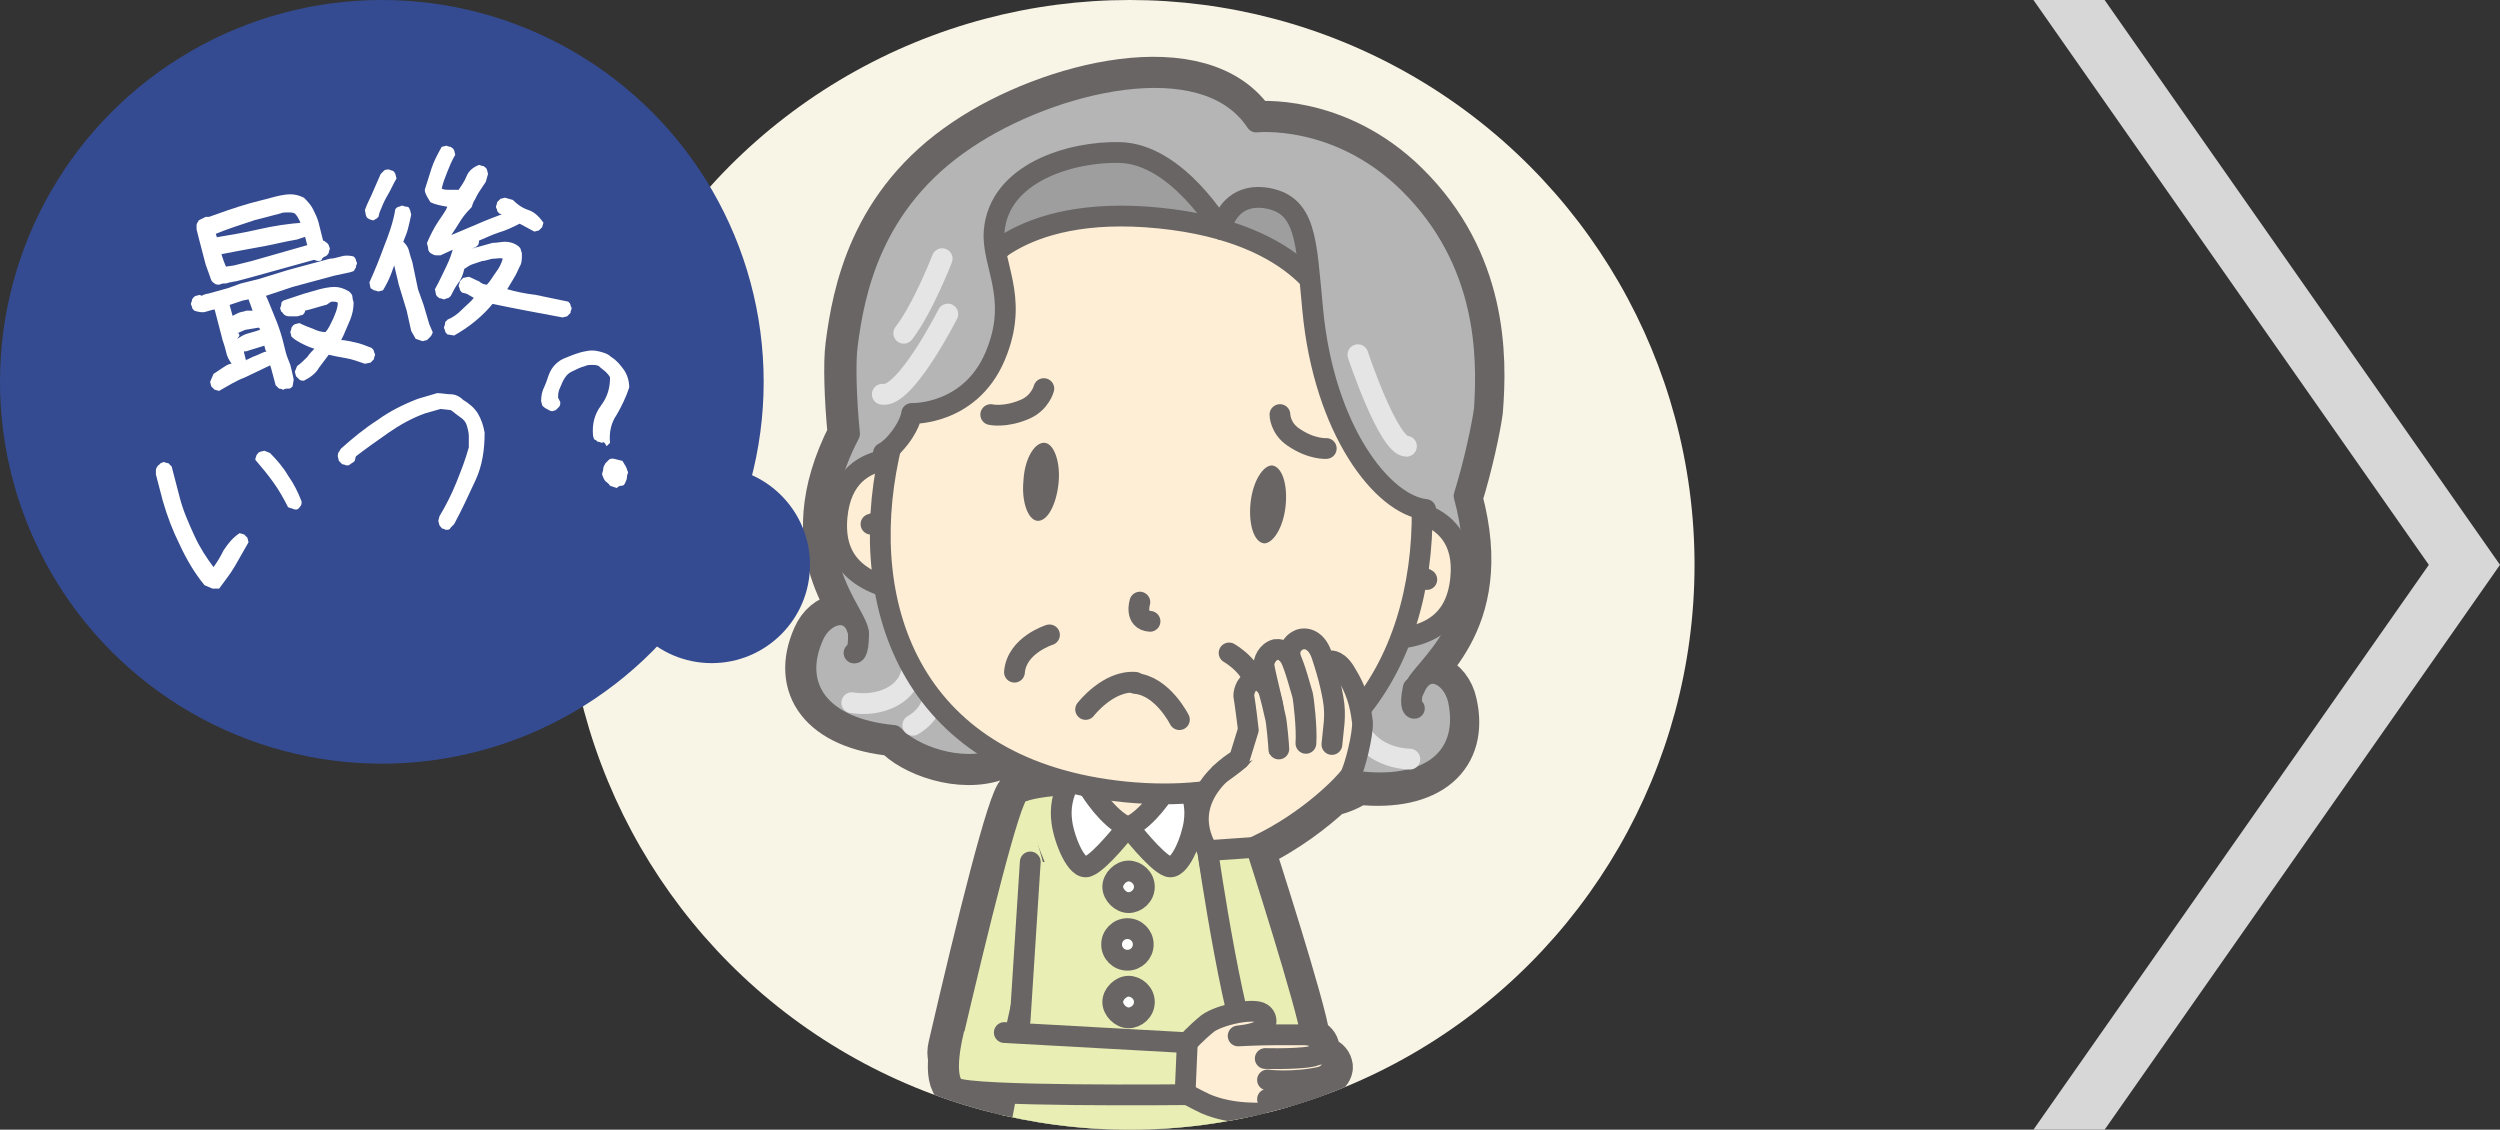
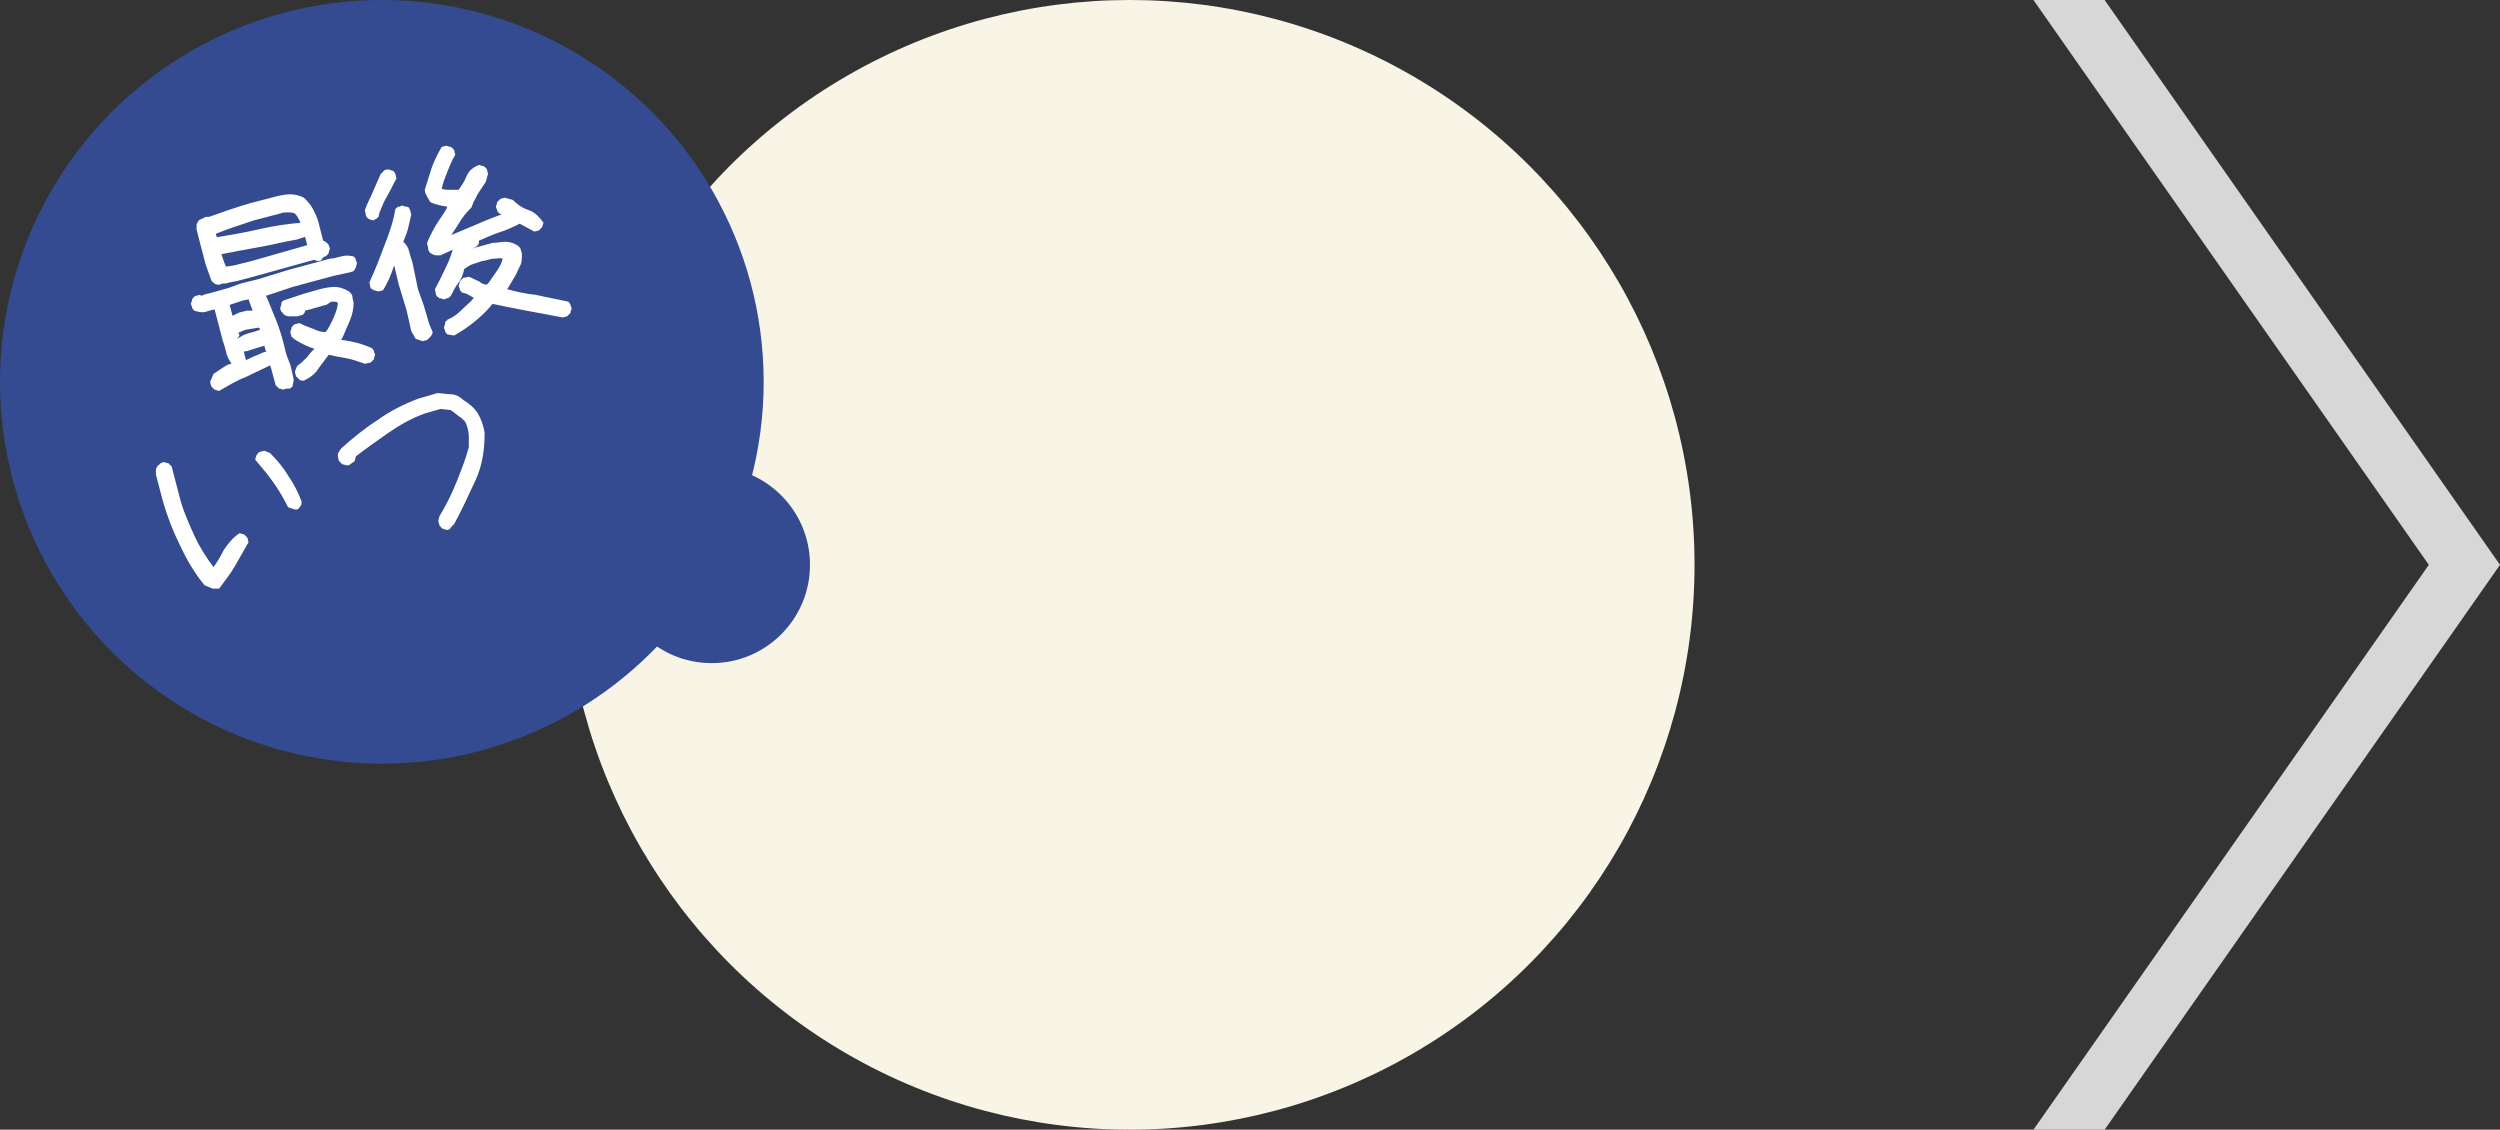
<svg xmlns="http://www.w3.org/2000/svg" xmlns:xlink="http://www.w3.org/1999/xlink" version="1.1" id="_レイヤー_2" x="0px" y="0px" viewBox="0 0 221.3 100" style="enable-background:new 0 0 221.3 100;" xml:space="preserve">
  <rect x="0" y="0" width="221.3" height="100" fill="#333333" stroke="none" />
  <style type="text/css">
	.st0{fill:#D7D7D7;}
	.st1{fill:#F8F4E6;}
	.st2{clip-path:url(#SVGID_00000031892635349715124470000013950443726671634592_);}
	.st3{fill:#686564;}
	.st4{fill:none;stroke:#686564;stroke-width:3.67;stroke-linecap:round;stroke-linejoin:round;}
	.st5{fill:#686564;stroke:#686564;stroke-width:3.67;stroke-linecap:round;stroke-linejoin:round;}
	.st6{fill:#B5B5B6;stroke:#686564;stroke-width:1.84;stroke-linecap:round;stroke-linejoin:round;}
	.st7{fill:none;stroke:#E5E5E6;stroke-width:1.84;stroke-linecap:round;stroke-linejoin:round;}
	.st8{fill:#FEEED5;}
	.st9{fill:none;stroke:#686564;stroke-width:1.84;stroke-linecap:round;stroke-linejoin:round;}
	.st10{fill:#E9EFB4;stroke:#686564;stroke-width:1.84;stroke-linecap:round;stroke-linejoin:round;}
	.st11{fill:#FEEED5;stroke:#686564;stroke-width:1.84;stroke-linecap:round;stroke-linejoin:round;}
	.st12{fill:#C3CFE2;stroke:#686564;stroke-width:1.84;stroke-linecap:round;stroke-linejoin:round;}
	.st13{fill:#918472;stroke:#686564;stroke-width:1.84;stroke-linecap:round;stroke-linejoin:round;}
	.st14{fill:#FFFFFF;stroke:#686564;stroke-width:1.84;stroke-linecap:round;stroke-linejoin:round;}
	.st15{fill:#9E9E9F;stroke:#686564;stroke-width:1.84;stroke-linecap:round;stroke-linejoin:round;}
	.st16{fill:#B5B5B6;}
	.st17{fill:#344B91;}
	.st18{fill:#FFFFFF;}
</style>
  <g id="_レイヤー_1-2">
    <polygon class="st0" points="186.3,0 180,0 215,50 180,100 186.3,100 221.3,50  " />
    <circle class="st1" cx="100" cy="50" r="50" />
    <g>
      <defs>
-         <circle id="SVGID_1_" cx="100" cy="50" r="50" />
-       </defs>
+         </defs>
      <clipPath id="SVGID_00000022545259495442301650000017269549979958090149_">
        <use xlink:href="#SVGID_1_" style="overflow:visible;" />
      </clipPath>
      <g style="clip-path:url(#SVGID_00000022545259495442301650000017269549979958090149_);">
        <polygon class="st3" points="96.8,150.4 97.1,138.7 89.3,139.4 90.1,150.4 95,178.3 98.9,178.3    " />
        <polygon class="st4" points="96.8,150.4 97.1,138.7 89.3,139.4 90.1,150.4 95,178.3 98.9,178.3    " />
        <polygon class="st3" points="102.5,138.7 102.8,150.4 100.8,178.3 104.6,178.3 109.5,150.4 110.3,139.4    " />
        <polygon class="st4" points="102.5,138.7 102.8,150.4 100.8,178.3 104.6,178.3 109.5,150.4 110.3,139.4    " />
        <path class="st5" d="M124.6,16.2c-6.3-6.2-13.5-5.4-13.5-5.4c-4.6-7-18.3-3.5-25.7,1.5c-8.4,5.6-9.9,13.6-10.5,18.3     c-0.2,1.5-0.1,4.8,0.2,7.8C69.7,49,76,54.2,76,56.1c-0.5-2.6-3.1-1.9-4,0.2c-2,4.5,0.6,8.2,7.1,8.8c1.5,1.7,5.9,3.4,9.3,2.1     c0.1-0.1,0.3-0.1,0.4-0.2c1.7,0.9,3.7,1.7,5.9,2.2c0,0,0,0.1-0.1,0.1c-1.6,0.1-3.2,0.3-4.1,0.6v0l-0.4,0.2     c-0.8,0.4-3.6,11.7-6.1,22.5c-0.1,0.4-0.1,0.8,0,1.1c-0.1,1.1,0,2.2,0.6,2.6c0.4,0.2,2.1,0.4,4.4,0.5l-0.3,1.5     c0,0-3.1,16.3-2.5,17.1c0.1,0.1,0.2,0.1,0.6,0.2c0,0.4,0,0.8,0,1.2c-0.2,8-2.9,45-2.9,45h31.8c0,0-2.7-37-2.9-45     c0-0.4,0-0.8,0-1.2c0.3,0,0.5-0.1,0.6-0.2c0.6-0.7-1.9-14.3-2.4-16.7c0.8,0,1.5-0.1,2-0.1c1.2-0.2,2.1-1.3,1.9-1.4     c0.6-0.2,1.3-0.3,1.8-0.8c0.7-0.6,0.3-0.9,0.3-0.9s1.1-0.5,0.9-1.2c-0.2-0.8-1.2-0.8-1.5-0.8c0.6-0.5,0.4-1.3-0.5-1.6     c-0.3-2.6-4.9-16.8-4.9-16.8c3-1.4,5.5-3.4,6.9-4.7c0.9-0.2,1.8-0.6,2.3-1c6.5,0.7,9.8-2.4,8.7-7.2c-0.5-2.3-2.9-3.5-3.9-1     c0.4-1.8,7.5-5.7,4.4-17.1c0.9-2.9,1.6-6.2,1.8-7.7C131.6,31.5,131.6,23.1,124.6,16.2L124.6,16.2z M90.3,90.2L90,91.5h-0.2     l0.5-2.4C90.3,89.1,90.3,90.3,90.3,90.2z M109.3,89.7l-0.1-1c0.1,0.3,0.1,0.7,0.2,1C109.4,89.7,109.4,89.7,109.3,89.7L109.3,89.7     z M109.7,91.8L109.7,91.8c0.1,0,0.2,0,0.3,0c0,0,0,0,0,0C109.8,91.7,109.7,91.7,109.7,91.8z" />
        <path class="st5" d="M91.8,180.3c-0.5,0.6-0.7,1.1-0.8,1.5l0,0c-0.8,1.5-0.2,2.1-0.2,2.1l8.1-0.1v-5.5     C98.9,178.3,93.8,177.7,91.8,180.3L91.8,180.3z" />
        <path class="st5" d="M108.6,181.8c-0.1-0.4-0.3-0.9-0.8-1.5c-2-2.6-7-1.9-7-1.9v5.5l8.1,0.1C108.8,183.9,109.5,183.3,108.6,181.8     L108.6,181.8L108.6,181.8z" />
        <path class="st6" d="M129.1,62c-0.5-2.3-2.9-3.5-3.9-1c0.4-1.8,7.5-5.7,4.4-17.1c0.9-2.9,1.6-6.2,1.8-7.7     c0.3-4.7,0.3-13.1-6.7-20c-6.3-6.2-13.5-5.4-13.5-5.4c-4.6-7-18.3-3.5-25.7,1.5c-8.4,5.6-9.9,13.6-10.5,18.3     c-0.2,1.5-0.1,4.8,0.2,7.8C69.7,49,76,54.2,76,56.1c-0.5-2.6-3.1-1.9-4,0.2c-2,4.5,0.6,8.2,7.1,8.8c1.5,1.7,5.9,3.4,9.3,2.1     c3.1-1.1,2.2-5.5,0.5-9.6c7,2.5,15.8,3.4,23.2,2.4c-2.4,3.7-4.1,7.8-1.3,9.5c3.1,1.9,7.8,1.1,9.6-0.3     C126.9,69.9,130.1,66.8,129.1,62L129.1,62z" />
        <path class="st6" d="M75.6,57.8c0,0,0.4,0.2,0.4-1.7" />
        <path class="st6" d="M125.2,62.7c0,0-0.5,0.1-0.1-1.8" />
        <path class="st7" d="M124.8,67.2c-2.5-0.1-4.5-1.6-4.6-3.4" />
        <path class="st7" d="M119.1,68.1c-1-0.9-1.5-2.2-1.2-3.3" />
        <path class="st7" d="M75.4,62.2c2.5,0.4,4.7-0.7,5.2-2.4" />
        <path class="st7" d="M80.8,64.2c1.2-0.7,1.9-1.8,1.8-3" />
        <polygon class="st8" points="96.8,150.4 97.1,138.7 89.3,139.4 90.1,150.4 95,178.3 98.9,178.3    " />
        <polygon class="st9" points="96.8,150.4 97.1,138.7 89.3,139.4 90.1,150.4 95,178.3 98.9,178.3    " />
        <polygon class="st8" points="102.5,138.7 102.8,150.4 100.8,178.3 104.6,178.3 109.5,150.4 110.3,139.4    " />
        <polygon class="st9" points="102.5,138.7 102.8,150.4 100.8,178.3 104.6,178.3 109.5,150.4 110.3,139.4    " />
        <g id="_胸部_首">
          <path class="st10" d="M109.9,70.8c-0.1-0.2-0.3-0.6-0.3-0.6c-1.5-0.8-6.7-0.9-8.8-0.9c-0.1,0-0.1,0-0.2,0c-0.4,0-0.7,0-0.7,0h0      c0,0,0,0,0,0c-0.1,0-0.3,0-0.7,0c-0.1,0-0.1,0-0.2,0c-2.1,0-7.3,0.1-8.8,0.9c-0.1,0-0.3,0.4-0.3,0.6c0,0.1-0.1,0.1-0.1,0.1      c0,1.5,1.9,6,2.7,7.8c0.2,0.5,0.4,0.9,0.4,0.9h14c0,0,0.1-0.2,0.2-0.5c0.1-0.1,0.1-0.2,0.2-0.4C108,76.8,109.9,72.3,109.9,70.8      C109.9,70.9,109.9,70.8,109.9,70.8L109.9,70.8z" />
          <path class="st11" d="M102.1,69.3L102.1,69.3l-0.5-5.2l-1.8-1.2L98,64.1l-0.5,5.1c0,0,0,0,0,0.1c-0.5,0-1.6,0.1-1.7,0.1      c0,0,2.3,3.9,3.9,3.9s4-3.9,3.9-3.9C103.7,69.3,102.6,69.3,102.1,69.3L102.1,69.3z" />
        </g>
        <path class="st10" d="M92.8,78.1l-3.4,15.5c0,0-1.4,2.1-3.2,2c-1.4-0.1-2.5-1-2.1-2.9c2.5-10.7,5.3-22.1,6.1-22.5l0.4-0.2" />
        <g id="_腹部_ズボン_スカート">
          <path class="st12" d="M112.9,116.7c-0.2-6.5-1.2-8.9-1.6-9.5c-0.1-0.2-0.2-0.2-0.2-0.2l-11.2-3.3l-11.2,3.3c0,0-0.1,0.1-0.2,0.2      c-0.3,0.5-1.1,2.2-1.5,6.2c0,0.2,0,0.4-0.1,0.6c-0.1,0.8-0.1,1.7-0.1,2.7c-0.2,8-2.9,45-2.9,45h31.8      C115.7,161.7,113,124.7,112.9,116.7L112.9,116.7z" />
        </g>
        <g id="_脚">
          <path class="st13" d="M91.2,183h7.6v-4.7c0,0-5-0.7-7,1.9C90.3,182.3,91.2,183,91.2,183z" />
          <path class="st13" d="M91,181.8c0,0,2-1.1,4.3-0.7s3.6,1.9,3.6,1.9v0.9l-8.1,0.1C90.8,183.9,90.2,183.3,91,181.8L91,181.8z" />
          <path class="st13" d="M108.4,183h-7.6v-4.7c0,0,5-0.7,7,1.9C109.4,182.3,108.4,183,108.4,183z" />
          <path class="st13" d="M108.6,181.8c0,0-2-1.1-4.3-0.7s-3.6,1.9-3.6,1.9v0.9l8.1,0.1C108.8,183.9,109.5,183.3,108.6,181.8      L108.6,181.8z" />
        </g>
        <path class="st10" d="M91.2,76.3l-0.9,14l-1.5,8c0,0-3.1,16.3-2.5,17.1c0.3,0.4,6.6,0.4,13.6,0.3c7,0.1,13.2,0.1,13.6-0.3     c0.7-0.8-2.5-17.1-2.5-17.1l-1.5-8l-0.9-14" />
        <path class="st14" d="M96.5,69.9c0,0,1.6,2.6,3.3,3.3c0,0-2.4,3.1-3.5,3.5c-1,0.4-2.1-2.4-2.3-3.9c-0.4-2.7,1.3-4.5,1.3-4.5     S96.5,70,96.5,69.9z" />
        <path class="st14" d="M103.2,69.9c0,0-1.6,2.6-3.3,3.3c0,0,2.4,3.1,3.5,3.5c1,0.4,2.1-2.4,2.3-3.9c0.4-2.7-1.3-4.5-1.3-4.5     S103.2,70,103.2,69.9z" />
        <circle class="st14" cx="99.8" cy="83.6" r="1.4" />
        <path class="st14" d="M101.3,78.5c0,0.8-0.7,1.4-1.4,1.4s-1.4-0.7-1.4-1.4s0.7-1.4,1.4-1.4S101.3,77.7,101.3,78.5z" />
        <path class="st14" d="M101.3,88.7c0,0.8-0.7,1.4-1.4,1.4s-1.4-0.7-1.4-1.4s0.7-1.4,1.4-1.4S101.3,87.9,101.3,88.7z" />
-         <path class="st11" d="M82.5,41c0,0-7.7-2.4-8.4,4.7c-0.4,4.2,2.1,6.3,7.6,6.9" />
        <path class="st11" d="M77.1,46.4c0,0,1.1-0.4,2.1-0.3" />
        <path class="st11" d="M122,45c0,0,8-0.8,7.3,6.2c-0.4,4.2-3.3,5.8-8.8,5.3" />
        <path class="st11" d="M126.3,51.3c0,0-1-0.6-2-0.7" />
        <path class="st11" d="M99.6,70.1C62,66.3,79.6,12.9,105,15.4S137.1,73.8,99.6,70.1z" />
        <path class="st15" d="M116.3,20.2c-0.6-1.8-6-5.9-8.3-1.9c-7.2-11.1-19.3-2.6-20.2-0.9c-1.9,3.5-1.7,7-1.7,7s3.5-6.4,16.5-5.1     c13,1.3,15.2,8.2,15.2,8.2S117.5,24,116.3,20.2L116.3,20.2z" />
        <path class="st16" d="M108.1,20.3c0,0,1.6-3.2,3.8-2.8c4.8,1,3.6,5.4,4.4,11.1c1.1,7.8,6,16.1,9.9,16.5c0,0,6.3-2.7-1.3-14.2     c-3-4.6-5-12.4-8.7-15.3c-3.9-3.2-6.6-2.9-8.1-2.3c-0.7,0.3-1.6,0.2-2.2-0.2c-0.9-0.6-2.8-1.4-6.7-2c-6-0.9-12.2,4.2-16.6,11.2     c-9.2,14.8-5.4,16.4-5.4,16.4s0.3,2.2,1.8,0.6c1.5-1.5,1.6-2.8,1.6-2.8s5.2-0.3,7.4-5s-0.5-9.7,0-11.6c1.2-4.8,5.9-6.1,11-6.5     C104.3,13.1,108.1,20.3,108.1,20.3L108.1,20.3L108.1,20.3z" />
        <path class="st9" d="M108.1,20.3c0,0-3.9-6.7-9-6.8c-4.3-0.1-10.7,1.8-11.1,7c-0.2,2.9,2.1,5.7,0.3,10.5     c-2.1,5.8-7.6,5.6-7.6,5.6s-0.1,1.2-1.6,2.8c-0.4,0.4-0.7,0.6-0.9,0.7" />
        <path class="st9" d="M108.1,20.3c0.2-1.1,1.2-3.1,3.8-2.8c3.8,0.5,3.7,3.8,4.3,9.9c1,10.7,6.2,17.3,10,17.7" />
        <path class="st7" d="M83.9,27.8c0,0-3.8,7.5-5.8,7.1" />
        <path class="st7" d="M83.4,22.9c0,0-1.7,4.4-3.4,6.6" />
        <path class="st7" d="M120.2,31.4c0,0,2.7,8.1,4.3,8.1" />
        <g id="_表情">
          <path class="st9" d="M100.9,53.3c0,0-0.5,1.6,0.9,1.7" />
          <path class="st3" d="M113.8,44.8c-0.2,1.9-1.1,3.3-1.9,3.3c-0.9-0.1-1.4-1.7-1.2-3.6c0.2-1.9,1.1-3.3,1.9-3.3      C113.5,41.3,114,42.9,113.8,44.8z" />
          <path class="st3" d="M90.6,42.5c-0.2,1.9,0.4,3.5,1.2,3.6c0.9,0.1,1.7-1.4,1.9-3.3c0.2-1.9-0.4-3.5-1.2-3.6      C91.6,39.1,90.7,40.6,90.6,42.5z" />
        </g>
        <g id="_表情-2">
          <path class="st9" d="M87.7,36.7c0,0,1.3,0.3,3.1-0.5c1.3-0.6,1.6-1.8,1.6-1.8" />
          <path class="st9" d="M117.4,39.7c0,0-1.3,0.1-2.9-1c-1.2-0.8-1.2-2-1.2-2" />
        </g>
        <path class="st9" d="M108.8,57.8c0,0,2.7,1.5,2.4,3.9" />
        <path class="st9" d="M92.9,56.2c0,0-2.9,0.9-3.1,3.3" />
-         <path class="st9" d="M96.1,62.8c0,0,2-2.6,4.4-2.4" />
        <path class="st9" d="M104.4,63.7c0,0-1.5-3-3.9-3.2" />
        <path class="st11" d="M111.2,74.9c4.7-2.2,7.9-5.6,8.3-6.2s1.2-3.8,1.1-4.8c-0.2-1.7-0.6-2.9-1.4-4.2c-0.7-1.3-1.4-1.2-1.4-1.2     l-8.1,8.7c0,0-5.7,3.1-2.8,8.1l0.4,2.3" />
        <path class="st11" d="M115.2,62.7c0,0-0.6-3.3-0.9-4.2c-0.3-0.9,0-1.6,0.8-1.9c0.7-0.2,1.5,0.2,1.9,1.4c0.2,0.6,0.7,2.1,1,3.8     c0.3,1.6,0,2.8-0.1,4.1" />
        <path class="st11" d="M115.6,65.8c0.1-1.3-0.2-3.9-0.3-4.3c-0.1-0.3-0.7-2.6-1.1-3.3c-0.2-0.3-0.6-0.8-1.3-0.7     c-0.7,0.2-1.1,1-1,1.5c0.1,0.7,0.8,3.4,0.8,3.6c0,0.2,0.1,3.3,0.1,3.3" />
        <path class="st11" d="M113.2,66.3c0-0.3-0.2-2.5-0.3-2.8c-0.1-0.4-0.5-2.3-0.7-2.6c-0.4-0.6-0.8-0.7-1.1-0.7     c-0.7,0.1-1,0.9-1,1.4c0.1,0.5,0.4,2.9,0.4,3l-0.8,2.6c-0.4,0.4-1.7,1.3-1.7,1.3" />
        <path class="st10" d="M106.9,75.3l4.3-0.3c0,0,4.7,14.6,4.9,16.9c0.3,4.7-3.7,4.2-4.8,2.9C109.4,92.7,106.9,75.3,106.9,75.3     L106.9,75.3z" />
        <path class="st11" d="M104.1,92.4l1-0.1c0,0,0.7-0.8,1.8-1.7c1.1-0.8,4.1-1.4,4.8-0.9c0.6,0.4,0.4,1.2-0.1,1.5     c-0.7,0.4-2,0.5-2,0.5s1.8-0.1,3.4-0.1c0.8,0,1.9,0,2.4,0c1.5,0,1.8,1,1.1,1.7c0.3,0,1.3-0.1,1.5,0.8c0.1,0.7-0.9,1.2-0.9,1.2     s0.4,0.3-0.3,0.9c-0.6,0.5-1.2,0.7-1.8,0.8c0.1,0.1-0.7,1.2-1.9,1.4c-1.3,0.2-4.1,0.3-6.4-0.7c-2.3-1.1-2.2-1.3-2.2-1.3l-0.4,0" />
        <path class="st11" d="M112,93.7c0,0,3.6,0.1,4.5-0.3" />
        <path class="st11" d="M112.2,95.6c0,0,2.3,0.3,4.9-0.3" />
        <path class="st11" d="M112.2,97.3c0.4,0,2.1-0.1,2.8-0.2" />
        <path class="st10" d="M84.4,91.3c0,0-1.1,4.2,0.2,5s20.3,0.6,20.3,0.6l0.2-4.6l-16.2-0.9" />
      </g>
    </g>
    <circle class="st17" cx="63" cy="50" r="8.7" />
    <circle class="st17" cx="33.8" cy="33.8" r="33.8" />
    <path class="st18" d="M25.1,34.5c-0.1,0-0.2-0.1-0.4-0.1c-0.1-0.1-0.2-0.2-0.3-0.3L24,32.6l-0.1-0.3l0.1,0   c-0.8,0.4-1.5,0.7-2.3,1.1c-0.8,0.3-1.6,0.8-2.3,1.2c-0.1,0-0.3-0.1-0.4-0.1c-0.1-0.1-0.2-0.2-0.3-0.3l-0.1-0.4l0.3-0.7   c0.3-0.2,0.6-0.4,0.9-0.6s0.5-0.3,0.7-0.3c-0.2-0.3-0.4-0.6-0.5-1.1c-0.1-0.5-0.3-0.9-0.4-1.4L19,27.4v0c-0.2,0-0.4,0.1-0.8,0.2   c-0.3,0.1-0.7,0-1-0.1c-0.1-0.1-0.2-0.2-0.2-0.3c0-0.1-0.1-0.2-0.1-0.3c0-0.1,0.1-0.2,0.1-0.4c0.1-0.1,0.1-0.2,0.3-0.3l0.4-0.1   c0.1,0.1,0.2,0.1,0.3,0c0.1,0,0.2-0.1,0.4-0.1l1.8-0.5l1.1-0.4l1.6-0.4l2.6-0.8l3.7-1c0.3,0,0.6-0.1,1-0.2c0.3-0.1,0.7-0.1,1.1,0   c0.1,0.1,0.2,0.2,0.2,0.3c0,0.1,0.1,0.2,0.1,0.3c0,0.1-0.1,0.2-0.1,0.4c-0.1,0.1-0.1,0.2-0.2,0.3l-0.3,0.1l-1.4,0.3l-3.7,1   l-2.4,0.8l0-0.1c0.3,0.6,0.5,1.2,0.8,1.9s0.5,1.3,0.7,2l0.3,1.2c0.1,0.4,0.3,0.8,0.4,1.1c0.1,0.4,0.2,0.8,0.3,1.3l-0.1,0.6   c-0.1,0.1-0.2,0.2-0.3,0.2C25.3,34.4,25.2,34.4,25.1,34.5L25.1,34.5z M28.1,23.1L27.8,23l-5.4,1.5l0,0l-1.5,0.4   c-0.2,0-0.4,0.1-0.6,0.1c-0.2,0.1-0.4,0.1-0.6,0.1l-0.3,0.1c-0.1,0-0.3,0-0.4-0.1s-0.2-0.1-0.3-0.3l-0.5-1.4l-0.6-2.3l-0.2-0.8   c0-0.1,0-0.3,0-0.4c0-0.1,0.1-0.2,0.2-0.4l0.6-0.3h0.3c0.6-0.2,1.1-0.4,1.7-0.6c0.6-0.2,1.2-0.4,1.9-0.6l2.3-0.6   c0.4-0.1,0.9-0.2,1.3-0.2s0.8,0.1,1.2,0.3c0.3,0.3,0.6,0.6,0.8,1s0.4,0.8,0.5,1.2l0.4,1.6c0,0,0.1,0,0.2,0.1s0.2,0.1,0.3,0.3   l0.1,0.3c0,0.1-0.1,0.2-0.1,0.4c-0.1,0.1-0.1,0.2-0.3,0.3c-0.1,0-0.2,0.1-0.3,0.2C28.5,23.1,28.3,23.1,28.1,23.1L28.1,23.1z    M27.2,21.7l-0.4-1.5c-0.1-0.2-0.2-0.5-0.3-0.7c-0.1-0.2-0.2-0.4-0.4-0.6c-0.2-0.1-0.4-0.1-0.6-0.1c-0.2,0-0.5,0-0.7,0.1l-2.3,0.6   c-0.6,0.2-1.2,0.4-1.8,0.6s-1.1,0.4-1.6,0.6v0l0.1,0.3c1.2-0.2,2.4-0.4,3.7-0.7c1.3-0.3,2.6-0.5,4-0.6c0.1,0.1,0.2,0.2,0.3,0.3   c0,0.1,0.1,0.2,0.1,0.3c0,0.1-0.1,0.2-0.1,0.4C27.1,20.9,27,21,26.9,21l-0.6,0.2c-1.2,0.2-2.3,0.5-3.5,0.7   c-1.1,0.2-2.2,0.4-3.2,0.6l0.2,0.6l0.2,0.5l0.7-0.1l1.6-0.4l0,0L27.2,21.7L27.2,21.7z M22.4,27.5l0,0.1l-0.4-1.1l-0.5,0.1l-1.2,0.4   l0-0.1l0.3,1.1l-0.1,0c0.2-0.1,0.4-0.2,0.6-0.3s0.5-0.1,0.7-0.2L22.4,27.5L22.4,27.5z M21,30c0.3-0.2,0.6-0.4,1-0.5s0.7-0.2,1-0.3   h0l0-0.1L22.9,29l-1.2,0.2L21,29.5l0.1,0l0-0.1l0.1,0.3L21,30L21,30z M23.5,31l-0.1-0.4L22.1,31l-0.3,0.1l-0.2,0l0,0.1l0.2,0.8   v-0.1l-0.1,0c0.3-0.1,0.6-0.3,0.9-0.4c0.3-0.1,0.6-0.3,1-0.4L23.5,31L23.5,31z M26.9,33.7c-0.1,0-0.3,0-0.4-0.1   c-0.1-0.1-0.2-0.2-0.3-0.3l-0.1-0.4l0.2-0.5c0.3-0.2,0.6-0.5,0.9-0.8c0.2-0.3,0.5-0.6,0.7-0.8l0,0.1c-0.3-0.1-0.6-0.2-1-0.4   s-0.8-0.4-1.1-0.7l-0.1-0.4c0-0.1,0.1-0.2,0.1-0.4c0.1-0.1,0.1-0.2,0.3-0.3l0.4-0.1c0.4,0.2,0.9,0.4,1.2,0.5   c0.4,0.2,0.8,0.3,1.1,0.3c0.3-0.3,0.5-0.8,0.7-1.2c0.2-0.5,0.4-0.9,0.4-1.4v0c-0.1-0.1-0.3-0.1-0.5-0.1S29,27,28.8,27l-1.4,0.4   L27,27.5l0,0.1c-0.1,0.2-0.2,0.3-0.3,0.3S26.4,28,26.3,28c-0.2,0-0.4,0-0.6,0s-0.4,0-0.6-0.2c-0.1-0.1-0.1-0.2-0.2-0.2   c0-0.1-0.1-0.2-0.1-0.3c0-0.1,0.1-0.2,0.1-0.4s0.1-0.2,0.2-0.3c0.3-0.1,0.6-0.2,0.9-0.3c0.3-0.1,0.6-0.2,0.9-0.3l1.4-0.4   c0.4-0.1,0.9-0.2,1.3-0.2s0.8,0.1,1.3,0.4c0.2,0.2,0.3,0.3,0.3,0.5c0,0.2,0.1,0.4,0.1,0.5c0,0.5-0.1,1-0.3,1.5s-0.4,0.9-0.6,1.4   l-0.2,0.4c0.3,0,0.7,0.1,1.2,0.2c0.5,0.1,1,0.3,1.5,0.5c0.1,0.1,0.2,0.2,0.2,0.3s0.1,0.2,0.1,0.3c0,0.1-0.1,0.2-0.1,0.4   c-0.1,0.1-0.2,0.2-0.3,0.3l-0.5,0.1c-0.6-0.2-1.1-0.4-1.7-0.5s-1.1-0.2-1.5-0.3c-0.3,0.4-0.6,0.8-0.9,1.2   C28,33,27.5,33.4,26.9,33.7L26.9,33.7z" />
    <path class="st18" d="M33.1,19.5c-0.1,0-0.2,0-0.4-0.1s-0.2-0.1-0.3-0.3l-0.1-0.5c0.2-0.6,0.5-1.1,0.7-1.6c0.2-0.5,0.5-1.1,0.7-1.6   c0.1-0.1,0.2-0.2,0.3-0.3c0.1-0.1,0.3-0.1,0.4-0.1c0.1,0,0.2,0.1,0.3,0.1s0.2,0.1,0.3,0.3l0.1,0.4c-0.3,0.5-0.5,1-0.8,1.5   s-0.5,1-0.7,1.5l-0.1,0.4c-0.1,0.1-0.2,0.2-0.3,0.2C33.3,19.4,33.2,19.4,33.1,19.5L33.1,19.5z M37.4,30.2L36.8,30l-0.4-0.7L36,27.5   l-0.7-2.3l-0.5-2.1l0.3-0.1c-0.2,0.4-0.3,0.8-0.5,1.3s-0.4,0.9-0.7,1.4l-0.4,0.1c-0.1,0-0.2-0.1-0.4-0.1c-0.1-0.1-0.2-0.1-0.3-0.2   L32.7,25c0.5-1.1,0.9-2.1,1.3-3.2c0.4-1,0.8-2.1,1-3.3c0.1-0.1,0.2-0.2,0.3-0.2c0.1,0,0.2-0.1,0.3-0.1c0.1,0,0.2,0.1,0.4,0.1   s0.2,0.1,0.3,0.3l0.1,0.4c-0.1,0.5-0.2,0.9-0.3,1.3c-0.1,0.4-0.3,0.8-0.4,1.1c0.2,0.2,0.4,0.4,0.5,0.8c0.1,0.4,0.2,0.7,0.3,1   l0.5,2.4l0.5,1.4l0.5,1.7l0.3,0.7c0,0.1-0.1,0.3-0.2,0.4c-0.1,0.1-0.2,0.2-0.3,0.3L37.4,30.2L37.4,30.2z M49.8,28.1   c-1.1-0.2-2.1-0.4-3.2-0.6s-2-0.4-3-0.6c-0.4,0.5-0.9,1-1.5,1.5s-1.2,0.9-1.9,1.3l-0.6-0.1c-0.1-0.1-0.2-0.2-0.2-0.3   s-0.1-0.2-0.1-0.3c0-0.1,0.1-0.2,0.1-0.4s0.2-0.2,0.2-0.3c0.5-0.2,0.9-0.5,1.3-0.9s0.8-0.7,1.1-1.1v0.1l-0.7-0.4l-0.4-0.1   c-0.1-0.1-0.2-0.2-0.2-0.3s-0.1-0.2-0.1-0.3c0-0.1,0.1-0.2,0.1-0.4c0.1-0.1,0.2-0.2,0.3-0.3l0.5-0.1c0.3,0.1,0.6,0.3,0.9,0.4   c0.2,0.2,0.5,0.3,0.7,0.3h0c0.3-0.3,0.5-0.7,0.8-1.1s0.5-0.8,0.6-1.2v0c-0.2-0.1-0.5,0-0.8,0s-0.7,0.2-1,0.2   c-0.3,0.1-0.6,0.2-0.9,0.3c-0.3,0.1-0.5,0.3-0.7,0.4c-0.1,0.4-0.2,0.8-0.5,1.2s-0.5,0.8-0.7,1.2c-0.1,0.1-0.2,0.2-0.3,0.2   c-0.1,0-0.2,0.1-0.3,0.1c-0.1,0-0.2-0.1-0.4-0.1c-0.1-0.1-0.2-0.1-0.3-0.3l-0.1-0.5c0.4-0.7,0.7-1.4,1-2c0.3-0.6,0.5-1.2,0.6-1.6   l0.2,0L39,22.6c-0.2,0-0.3,0-0.4,0c-0.2,0-0.3-0.1-0.5-0.2c-0.1-0.1-0.2-0.2-0.2-0.4s-0.1-0.3-0.1-0.5c0.3-0.7,0.6-1.3,1-1.9   c0.4-0.6,0.7-1,0.8-1.3c-0.6-0.1-1.1-0.2-1.5-0.4c-0.1-0.2-0.2-0.3-0.3-0.5c-0.1-0.2-0.2-0.4-0.2-0.6c0.2-0.6,0.4-1.3,0.6-1.9   c0.2-0.6,0.5-1.2,0.9-1.9l0.4-0.1c0.1,0,0.2,0.1,0.4,0.1c0.1,0.1,0.2,0.1,0.3,0.3l0.1,0.4c-0.3,0.5-0.5,1-0.7,1.5s-0.4,1-0.5,1.5v0   c0.2,0.1,0.4,0.1,0.7,0.1c0.3,0,0.6,0,0.8,0c0.2-0.3,0.5-0.7,0.7-1.2c0.2-0.5,0.6-0.8,1.1-1c0.1,0,0.2,0.1,0.4,0.1   c0.1,0.1,0.2,0.1,0.3,0.3l0.1,0.4L43,16.1c-0.2,0.3-0.4,0.6-0.6,0.9c-0.2,0.3-0.3,0.6-0.5,0.9c0,0.1-0.1,0.2-0.1,0.3   c0,0.1-0.1,0.2-0.2,0.3c-0.4,0.4-0.7,0.8-1,1.3c-0.3,0.5-0.6,0.9-0.9,1.4l0-0.2l-0.2,0c0.9-0.4,1.7-0.7,2.6-1.1   c0.9-0.4,1.7-0.7,2.5-1l0.1,0.2l-0.2-0.1l-0.3-0.1c-0.1-0.1-0.2-0.2-0.2-0.3s-0.1-0.2-0.1-0.3c0-0.1,0.1-0.2,0.1-0.4   c0.1-0.1,0.2-0.2,0.3-0.3l0.4-0.1l0.7,0.2c0.4,0.4,0.8,0.7,1.4,0.9s1,0.7,1.3,1.1c0,0.1-0.1,0.3-0.1,0.4c-0.1,0.1-0.2,0.2-0.3,0.3   l-0.4,0.1l-1.3-0.7h0c-0.6,0.3-1.2,0.6-1.9,0.8c-0.6,0.2-1.2,0.5-1.7,0.7c0,0.1,0,0.3-0.1,0.4S42,22,42,21.9L41.8,22l1.8-0.5   c0.4,0,0.8-0.1,1.1-0.1c0.4,0,0.8,0.1,1.2,0.4c0.1,0.1,0.2,0.2,0.2,0.3s0.1,0.2,0.1,0.4c0,0.4,0,0.8-0.2,1.1   c-0.2,0.4-0.3,0.7-0.5,1l-0.6,1c0.7,0.2,1.6,0.4,2.5,0.5c1,0.2,1.9,0.4,2.9,0.6c0.1,0.1,0.2,0.2,0.2,0.3s0.1,0.2,0.1,0.3   c0,0.1-0.1,0.2-0.1,0.4c-0.1,0.1-0.2,0.2-0.3,0.3L49.8,28.1L49.8,28.1z" />
    <path class="st18" d="M18.8,52.1l-0.7-0.3c-0.9-1.1-1.6-2.3-2.2-3.6c-0.6-1.2-1.1-2.5-1.5-3.9L13.8,42c0-0.1,0-0.2,0-0.4   c0-0.1,0.1-0.3,0.2-0.4c0.1-0.1,0.2-0.1,0.2-0.2c0.1,0,0.2-0.1,0.3-0.1c0.1,0,0.2,0.1,0.4,0.1c0.1,0.1,0.2,0.2,0.3,0.3l0.1,0.4l0,0   l0.6,2.3c0.3,1.2,0.8,2.3,1.3,3.4s1.1,2,1.7,2.8c0.3-0.4,0.6-0.9,0.9-1.5c0.4-0.6,0.8-1.1,1.4-1.5c0.1,0,0.3,0.1,0.4,0.1   c0.1,0.1,0.2,0.2,0.3,0.3l0.1,0.4c-0.4,0.7-0.8,1.4-1.2,2.1s-0.9,1.3-1.4,2L18.8,52.1L18.8,52.1z M26.1,45.1l-0.6-0.2   c-0.4-0.8-0.8-1.5-1.3-2.2c-0.5-0.7-1-1.3-1.6-2c0-0.2,0.1-0.3,0.1-0.4c0.1-0.1,0.1-0.2,0.3-0.3l0.4-0.1l0.5,0.2   c0.6,0.6,1.2,1.3,1.6,2c0.5,0.7,0.9,1.5,1.2,2.3c0,0.1,0,0.3-0.1,0.4c-0.1,0.1-0.1,0.2-0.3,0.3L26.1,45.1L26.1,45.1z" />
    <path class="st18" d="M39.5,46.9c-0.1,0-0.2-0.1-0.3-0.1s-0.2-0.2-0.3-0.3l-0.1-0.4l0.1-0.4c0.6-1,1.1-2,1.5-3c0.4-1,0.8-2,1.1-3.1   c0-0.3,0-0.7,0-1s-0.1-0.7-0.2-1c-0.1-0.3-0.3-0.5-0.6-0.7c-0.3-0.2-0.5-0.4-0.8-0.6l-0.9-0.1l-1.4,0.4c-1.1,0.4-2.2,1-3.2,1.7   s-2,1.4-2.9,2.1l-0.1,0.4C31.2,41,31.1,41,31,41.1s-0.2,0.1-0.3,0.1c-0.1,0-0.2-0.1-0.4-0.1c-0.1-0.1-0.2-0.2-0.3-0.3l-0.1-0.4   c0-0.1,0-0.3,0.1-0.4s0.1-0.2,0.2-0.3c1-0.9,2.1-1.8,3.2-2.5c1.1-0.8,2.3-1.4,3.6-1.9l1.7-0.5c0.4,0,0.8,0.1,1.2,0.1   c0.4,0,0.8,0.2,1.1,0.5c0.5,0.3,1,0.7,1.3,1.2c0.3,0.5,0.5,1.1,0.6,1.7c0,1.5-0.2,2.9-0.8,4.2c-0.6,1.3-1.2,2.6-1.9,3.9   c-0.1,0.1-0.2,0.2-0.3,0.3C39.8,46.9,39.7,46.9,39.5,46.9L39.5,46.9z" />
-     <path class="st18" d="M53.3,39.2c-0.1,0-0.2-0.1-0.4-0.1c-0.1-0.1-0.2-0.2-0.3-0.2l-0.1-0.3c-0.1-1,0.1-1.9,0.7-2.7   c0.6-0.8,0.8-1.6,0.8-2.5c-0.1-0.2-0.3-0.4-0.4-0.5s-0.4-0.3-0.6-0.5c-0.2-0.1-0.4-0.1-0.6-0.1c-0.2,0-0.4,0-0.6,0.1   c-0.4,0.1-0.8,0.3-1.2,0.5c-0.4,0.2-0.6,0.5-0.8,0.9c-0.1,0.2-0.2,0.5-0.3,0.7c-0.1,0.3-0.1,0.5-0.1,0.7l0.2,0.4   c0,0.1,0,0.3-0.1,0.4c-0.1,0.1-0.2,0.2-0.3,0.3l-0.3,0.1c-0.2,0-0.3-0.1-0.5-0.2s-0.3-0.2-0.4-0.3l-0.1-0.4c0-0.5,0.1-0.9,0.3-1.3   s0.3-0.9,0.5-1.3c0.3-0.6,0.8-1,1.3-1.2s1.2-0.5,1.8-0.6c0.4-0.1,0.8-0.1,1.2,0s0.8,0.2,1.1,0.5c0.5,0.3,0.8,0.7,1.1,1.1   c0.3,0.4,0.5,1,0.5,1.6c-0.3,0.9-0.7,1.7-1.1,2.4c-0.5,0.7-0.7,1.6-0.6,2.5c-0.1,0.1-0.2,0.2-0.3,0.3   C53.5,39.1,53.4,39.1,53.3,39.2L53.3,39.2z M54.6,43.2L54,43c-0.1-0.2-0.3-0.3-0.4-0.4s-0.2-0.3-0.3-0.6c0-0.2,0.1-0.3,0.1-0.5   s0.1-0.3,0.2-0.5c0.1-0.1,0.2-0.2,0.3-0.3s0.2-0.1,0.4-0.1l0.8,0.2c0.1,0.2,0.2,0.3,0.3,0.5s0.1,0.3,0.2,0.5c0,0.1-0.1,0.2-0.1,0.4   c0,0.1,0,0.2-0.1,0.4C55.3,42.9,55.2,43,55,43S54.7,43.1,54.6,43.2L54.6,43.2z" />
  </g>
</svg>